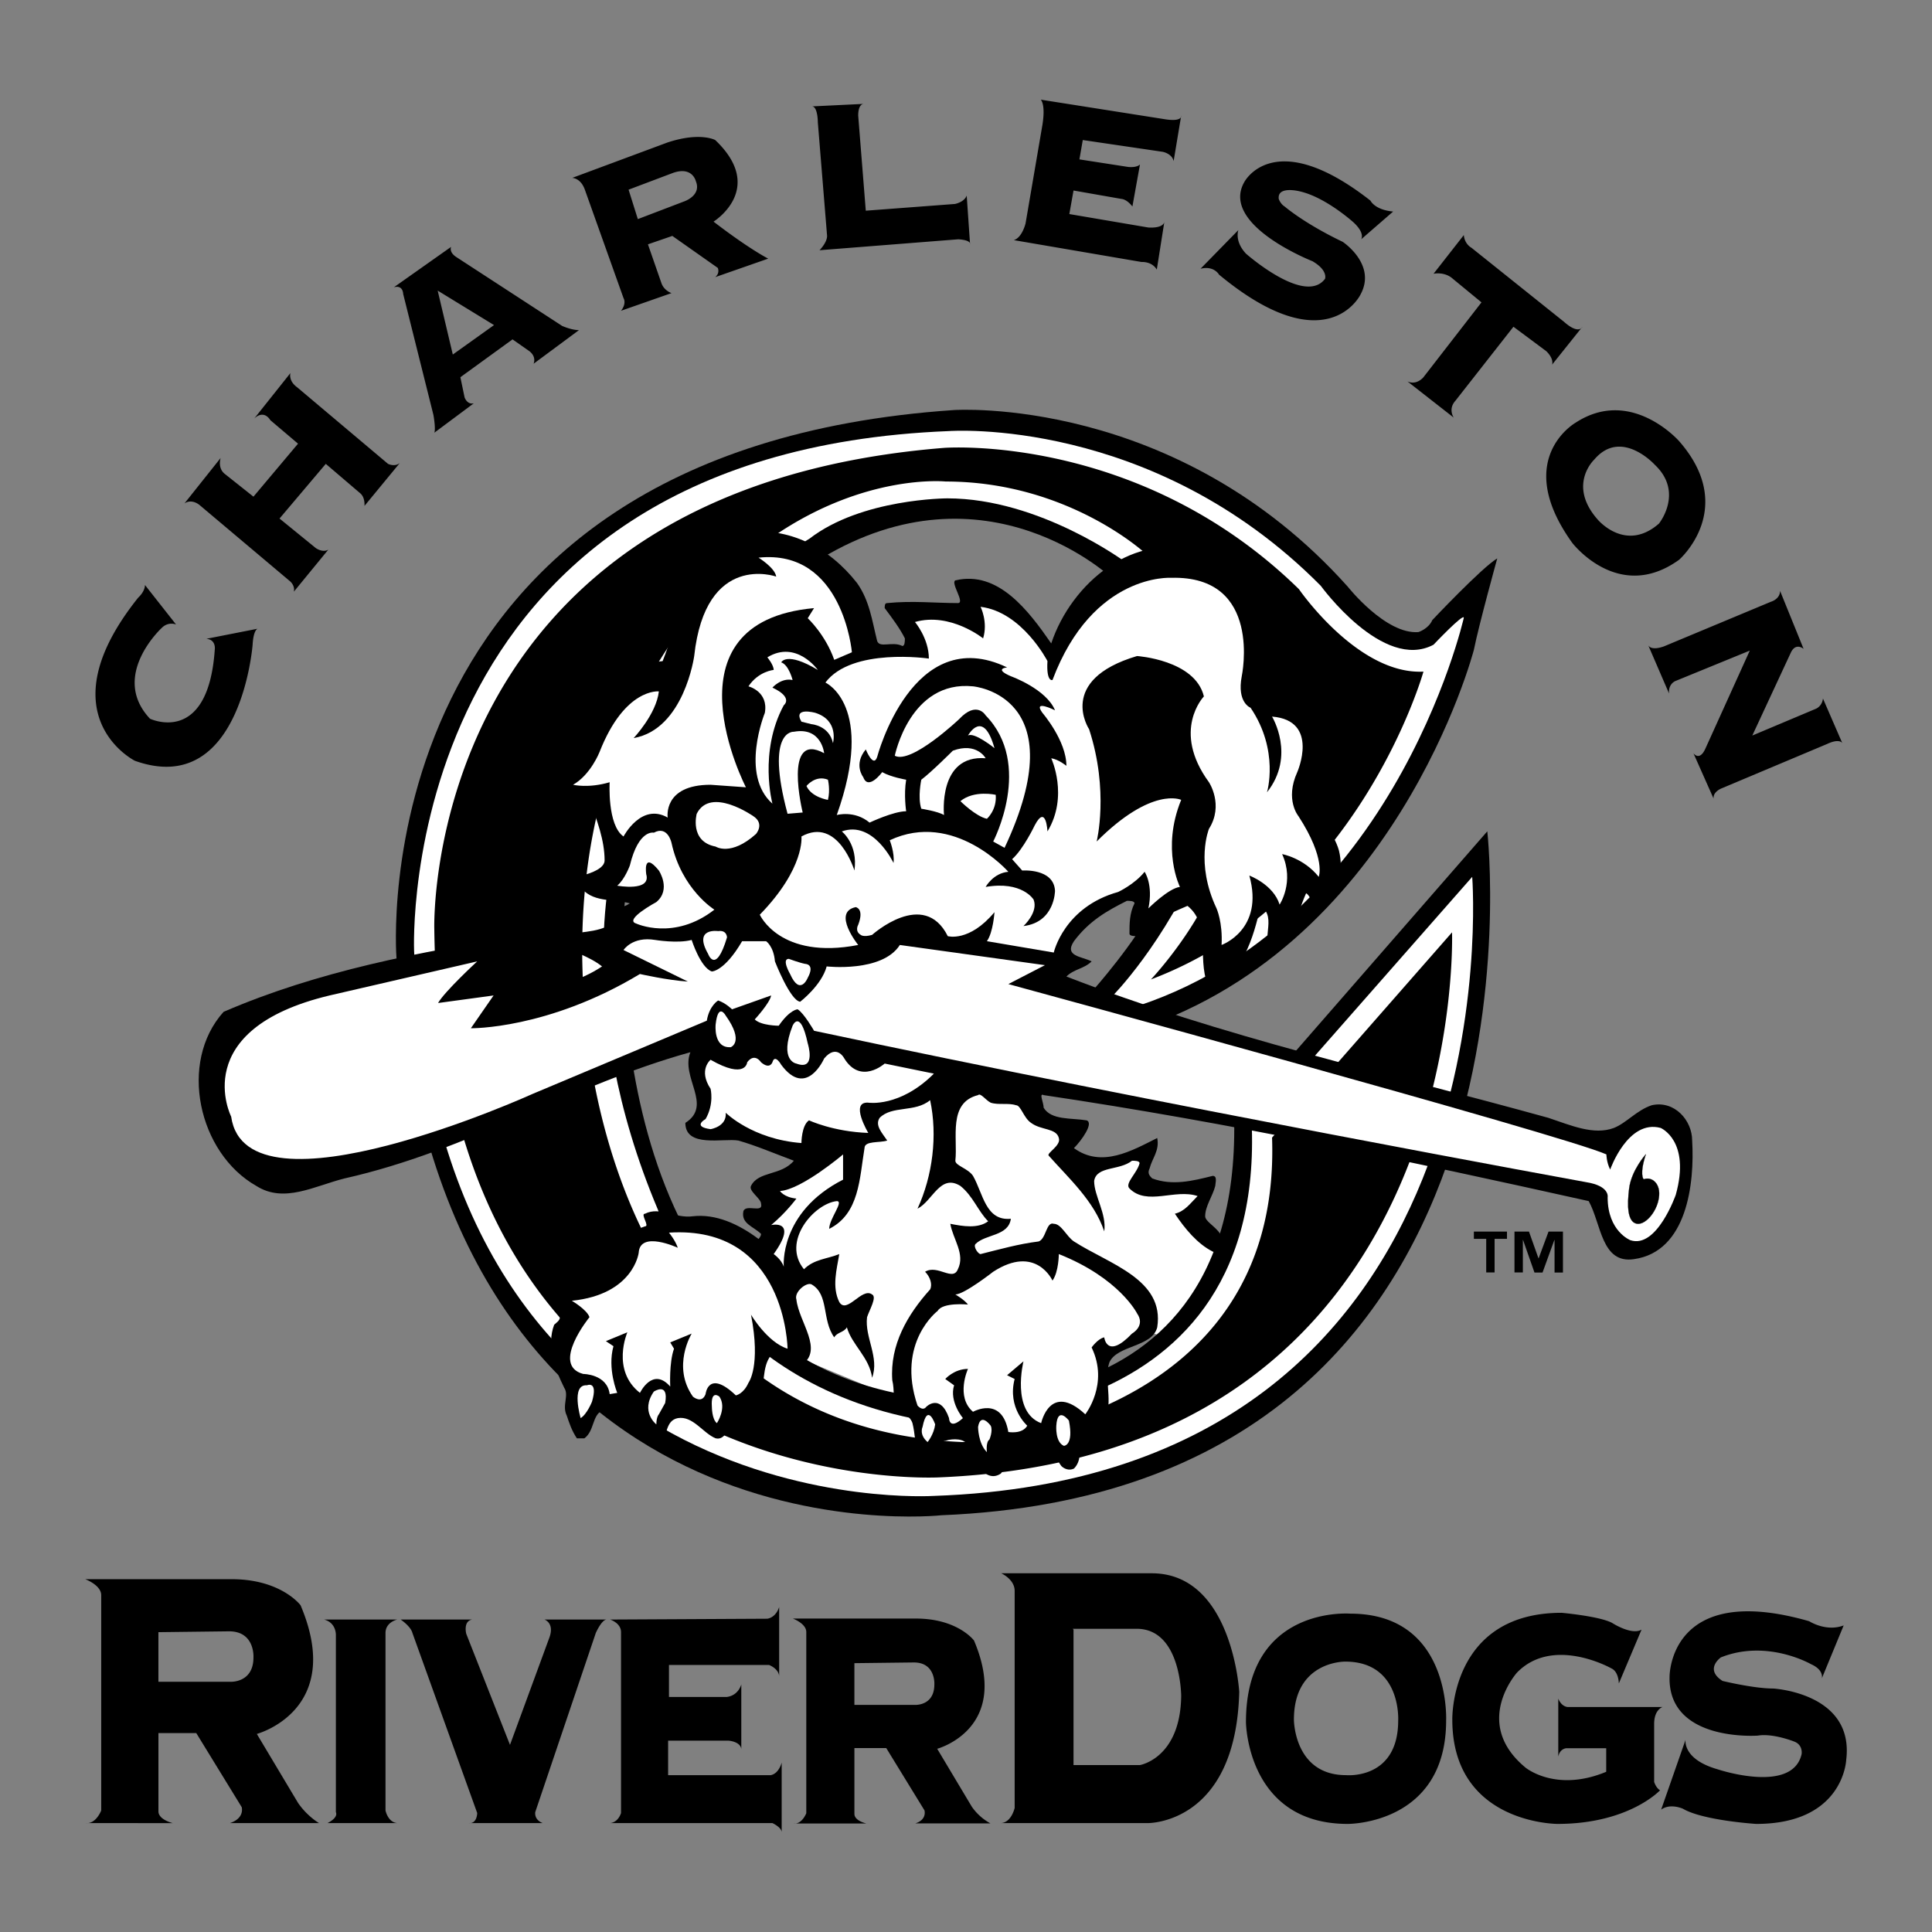
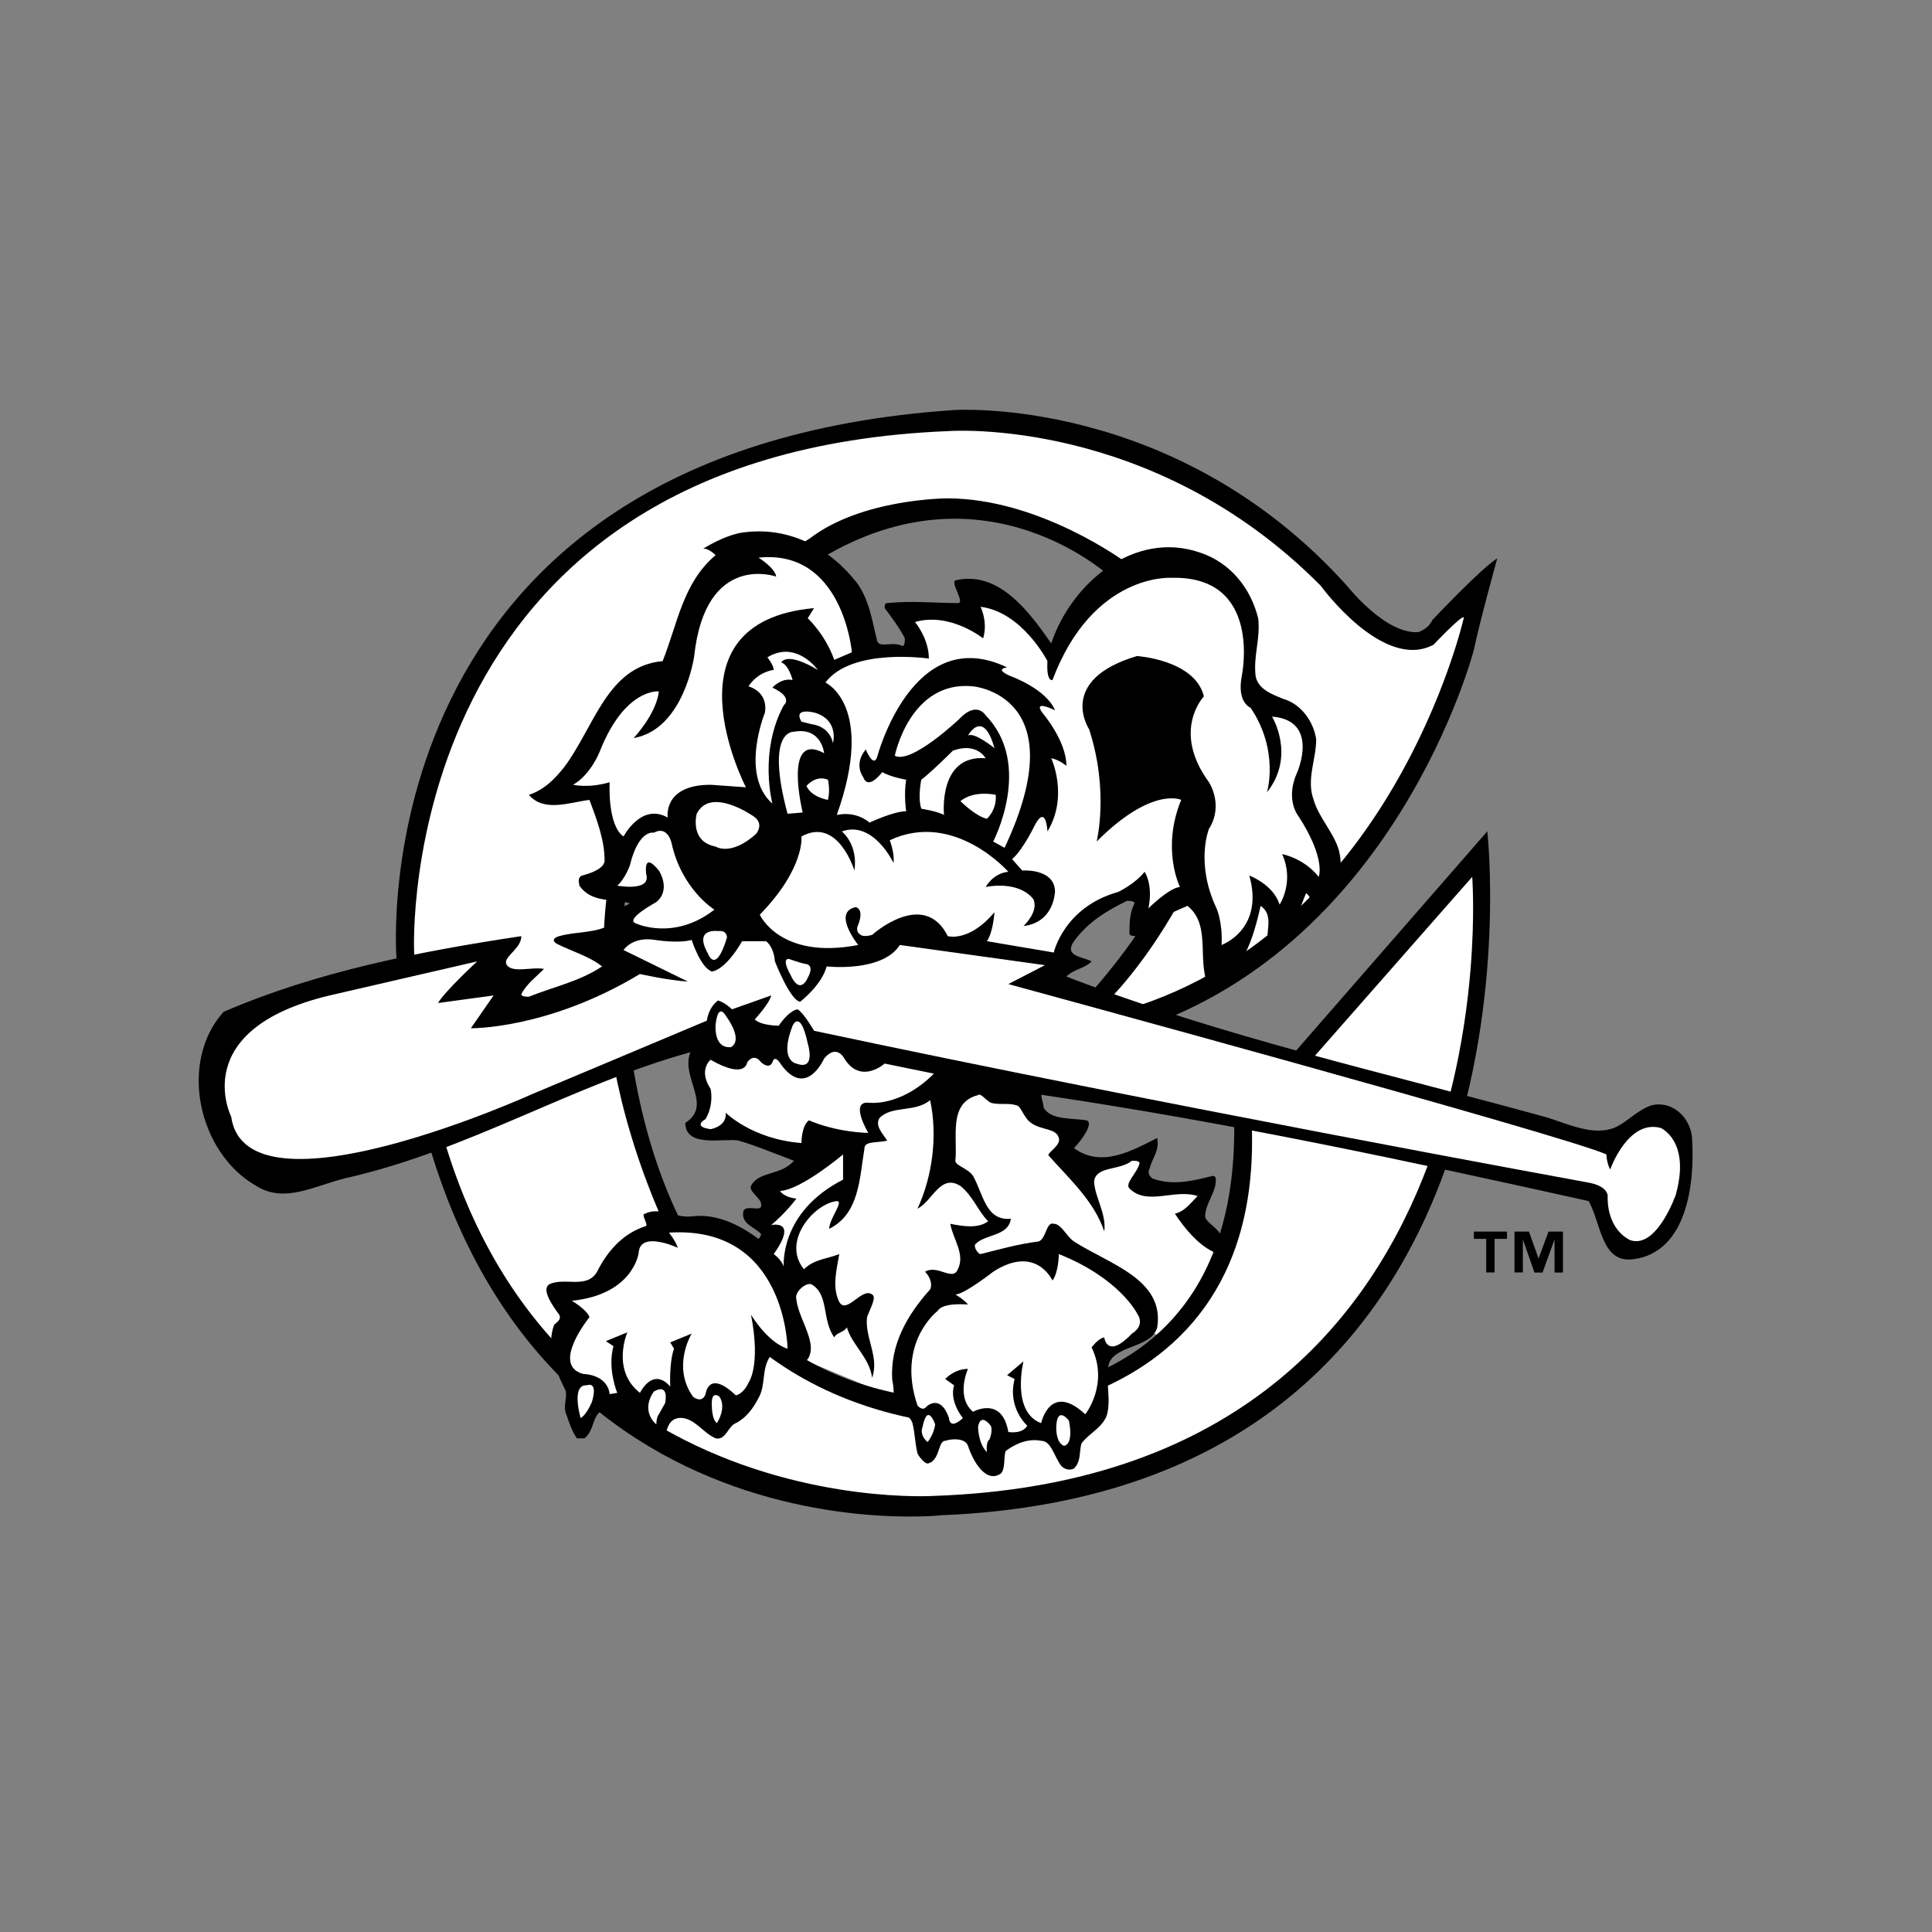
<svg xmlns="http://www.w3.org/2000/svg" width="2500" height="2500" viewBox="0 0 192.756 192.756">
  <rect x="0" y="0" width="192.756" height="192.756" fill="#808080" stroke="none" />
  <g fill-rule="evenodd" clip-rule="evenodd">
    <path fill="#fff" fill-opacity="0" d="M0 0h192.756v192.756H0V0z" />
    <path fill="#fff" d="M96.225 107.455l-9.483 3.693.923 2.098-2.769.672-.672 4.615-3.273 2.014-1.678 3.105-.336 11.496 11.329 4.7.42-6.127 7.72-7.971 8.057-1.26 7.803 5.791-.336 2.35 2.183.754 6.377-8.979-3.357-3.189 1.596-3.188-6.883.252.588-3.945-7.551 2.518-.588-4.28-10.07-5.119z" />
    <path d="M149.381 55.713s-1.826 6.595-2.33 9.112c0 0-7.805 30.209-34.74 38.266l-3.273-4.279s4.279-4.784 6.293-8.812l5.035-19.636-9.314-12.587s-12.588-12.084-29.203-2.015c0 0-17.875 10.574-19.637 35.749 0 0-2.769 41.792 27.693 47.581 0 0 33.735 6.043 33.231-27.188l25.252-28.964s7.477 65.718-54.455 68.236c0 0-49.847 5.539-54.378-55.636 0 0-4.028-50.603 55.637-54.63 0 0 22.155-1.511 39.274 17.622 0 0 3.775 4.783 7.049 4.532 0 0 1.006-.315 1.385-1.196-.002 0 4.971-5.273 6.481-6.155z" />
    <path d="M146.045 61.637s-7.217 32.056-34.91 39.441l-.168-1.678s5.203-5.204 9.064-14.267l1.678-15.944-9.398-13.091s-8.561-6.377-17.792-6.377c0 0-8.56 0-13.763 4.027 0 0-16.615 9.567-19.468 31.553 0 0-4.364 14.769 4.363 35.414 0 0 5.035 17.119 26.351 20.979 0 0 33.902 2.518 32.895-29.203l21.986-25.007s4.699 59.75-53.707 61.763c0 0-49.175 3.189-51.861-54.378 0 0-2.182-49.679 53.372-51.861 0 0 20.309-1.511 37.09 15.44 0 0 6.211 8.56 11.246 5.875 0-.001 3.022-3.19 3.022-2.686z" fill="#fff" />
-     <path d="M142.018 67.007s-6.379 22.826-27.191 30.713c0 0 6.883-7.216 7.723-14.601l.166-16.448-8.391-11.413s-7.721-7.217-19.973-7.217c0 0-8.056-.839-17.287 5.538 0 0-21.147 13.427-18.797 46.156 0 0 1.007 42.629 37.762 44.139 0 0 31.889-1.51 30.883-30.377L144.87 93.02s1.848 52.197-51.189 54.379c0 0-49.679 2.686-50.351-54.714 0 0-1.343-43.805 50.854-48 0 0 19.469-1.511 35.414 14.098 0 0 5.873 8.56 12.42 8.224zM14.462 58.364l3.104 3.944s-.755-.335-1.426.336c0 0-5.203 4.783-1.175 9.062 0 0 5.791 2.77 6.462-6.881 0 0 .168-1.007-.839-1.091l5.119-1.007s-.419.084-.503 1.595c0 0-1.175 15.357-11.748 11.581 0 0-9.063-4.532.335-16.28 0 0 .671-.588.671-1.259zM18.406 50.224l3.608-4.532s-.336 1.007.419 1.594l2.854 2.266 4.448-5.287-2.77-2.35s-.587-1.091-1.594-.167l3.608-4.532s-.251.755.672 1.427l9.062 7.636s.671.335 1.175-.084l-3.524 4.28s.084-.839-.42-1.258l-3.44-2.938-4.616 5.455 3.608 2.937s.671.504 1.259.168l-3.44 4.196s.167-.503-.336-1.007l-9.063-7.637c.001 0-.754-.67-1.51-.167zM39.301 28.658l5.707-4.029s-.252.504.503 1.007l10.574 6.881s.923.419 1.678.419l-4.531 3.357s.335-.671-.419-1.259l-1.678-1.175-5.203 3.776.42 2.014s.251.755.922.587l-3.944 2.937s.168-.251-.084-1.762l-3.021-12.084c0 .001 0-.921-.924-.669zm4.365.335l1.51 6.378 4.112-2.937-5.622-3.441zM66.575 14.224c3.272-1.091 4.783-.252 4.783-.252 5.119 4.867-.168 8.14-.168 8.14 3.608 2.77 5.455 3.692 5.455 3.692l-5.287 1.846c.503-.419.252-.923.252-.923l-4.532-3.189-2.433.839 1.342 3.86c.251.755 1.007 1.007 1.007 1.007l-5.035 1.762c.587-.755.251-1.258.251-1.258l-3.86-10.825c-.419-1.175-1.258-1.175-1.258-1.175l9.483-3.524zm-3.861 4.699l.923 2.937 4.615-1.762s1.762-.587 1.175-2.014c0 0-.336-1.51-2.266-.839l-4.447 1.678zM81.008 10.615l5.203-.252s-.588-.083-.588 1.175l.756 9.483 8.895-.671s.923-.168 1.174-.839l.336 4.867s.168-.42-1.175-.504l-13.846 1.091s.755-.755.755-1.427l-.923-11.329c.001 0 .001-1.594-.587-1.594zM103.834 9.943s.504.419.168 2.518l-1.68 9.819s-.334 1.426-1.174 1.678l12.756 2.183s1.006-.084 1.51.755l.756-4.783s0 .671-1.594.587l-7.889-1.343.418-2.349 4.785.839s.502 0 1.09.755l.756-4.196s-.252.335-1.176.251l-4.867-.755.336-1.93 7.973 1.175s.924.168 1.092.923l.754-4.532s.168.671-1.762.336l-12.252-1.931zM138.994 21.105l-3.188 2.769s.42-.587-.756-1.678c0 0-2.77-2.517-5.371-3.105 0 0-2.266-.587-2.098.756 0 0 .168.503.588.755 0 0 1.93 1.679 5.791 3.525 0 0 3.441 2.265 1.762 5.287 0 0-3.357 6.881-14.098-2.014 0 0-.504-.923-1.846-.588l3.775-3.86s-.42 1.091.754 2.35c0 0 5.875 5.203 7.889 2.518 0 0 .336-.839-1.258-1.763 0 0-9.23-3.608-6.797-7.888 0 0 2.936-5.707 12.588 1.846.001-.001.419.922 2.265 1.09zM146.045 23.454l-3.021 3.86s1.092-.251 1.93.504l2.854 2.349-5.789 7.469s-.672.839-1.596.419l4.615 3.609s-.588-.839.168-1.679l5.791-7.385 3.271 2.434s.756.672.588 1.343l3.021-3.776s-.336.839-1.846-.503l-9.232-7.385s-.67-.336-.754-1.259zM167.527 44.014c5.875 6.713 0 11.832 0 11.832-6.043 4.364-10.658-1.678-10.658-1.678-6.041-8.392.336-12 .336-12 5.539-3.609 10.322 1.846 10.322 1.846zm-2.433 2.35s-3.355-3.692-6.043-.503c0 0-2.686 2.517.336 5.958 0 0 2.77 3.357 6.127.419 0 0 2.517-3.105-.42-5.874zM166.521 69.189l-2.1-4.867s.168.671 1.594.167l10.658-4.447s.924-.252.924-1.091l2.35 5.791s-.756-.671-1.258.335l-3.861 8.308 6.379-2.686s.586-.252.67-1.007l1.93 4.448s-.252-.504-1.51.084l-10.574 4.448s-.838.335-.756 1.007l-2.014-4.532s.588.84 1.176-.419l4.447-9.818-7.385 3.021c0-.001-.755.251-.67 1.258zM23.106 157.555c4.951 0 6.881 2.602 6.881 2.602 4.447 10.488-4.363 12.838-4.363 12.838l4.112 6.881c.923 1.344 2.098 2.016 2.098 2.016h-8.895c1.51-.504 1.174-1.596 1.174-1.596l-4.531-7.385h-3.776v7.805c0 .84 1.426 1.176 1.426 1.176H8.588c1.006.082 1.51-1.26 1.51-1.26V159.15c0-1.008-1.595-1.594-1.595-1.594h14.603v-.001zm-7.301 5.287v4.949h7.133s2.35.168 2.35-2.432c0 0 .168-2.602-2.434-2.602l-7.049.085zM32.336 161.582h7.301s-1.175.252-1.175 1.342v17.707s.251 1.26 1.259 1.26h-7.049s1.091-.504.839-1.092v-17.623s.084-1.258-1.175-1.594zM39.973 161.582s1.007.672 1.175 1.342l6.462 17.959s0 1.09-.84 1.008h7.385s-.839-.252-.755-1.092l6.042-17.875s.587-1.342 1.091-1.342h-6.21s1.007.336.503 1.762l-3.944 10.742-4.363-11.078s-.336-1.258.587-1.426h-7.133zM60.869 161.582s1.091.336 1.091 1.26v18.041s-.252.924-1.091 1.008h16.196s.923.42.923.922v-6.965s-.251 1.092-1.091 1.26H66.659v-3.441h6.042s1.175.084 1.259.84v-6.461s-.252 1.09-1.427 1.258h-5.79v-3.189h9.986s.923.336 1.007 1.092v-6.881s-.252 1.006-1.175 1.174l-15.692.082zM91.385 161.484c4.167 0 5.791 2.189 5.791 2.189 3.742 8.826-3.672 10.803-3.672 10.803l3.46 5.789a5.399 5.399 0 0 0 1.849 1.654h-7.484c1.187-.383.904-1.301.904-1.301l-3.812-6.213h-3.177v6.566c0 .705 1.2.961 1.2.961h-7.272c.847.098 1.271-1.031 1.271-1.031v-18.076c0-.848-1.342-1.342-1.342-1.342h12.284v.001zm-6.142 4.45v4.164h6.001s1.977.143 1.977-2.047c0 0 .142-2.188-2.047-2.188l-5.931.071zM114.91 156.967c8.057 0 8.729 11.832 8.729 11.832-.336 13.26-9.148 13.092-9.148 13.092H99.807c1.09 0 1.426-1.512 1.426-1.512v-21.65c0-1.174-1.342-1.762-1.342-1.762h15.019zm-7.805 5.623v13.51h6.631s4.027-.672 4.111-6.881c0 0 0-6.715-4.447-6.715h-6.377l.082.086zM144.281 171.652c0 10.406-9.816 10.32-9.816 10.32-10.07 0-10.156-10.152-10.156-10.152 0-11.664 10.406-10.826 10.406-10.826 10.07 0 9.566 10.658 9.566 10.658zm-10.068-5.873s-5.119-.086-5.119 5.789c0 0 0 5.539 5.201 5.539 0 0 5.203.502 5.203-5.455 0 0 .336-5.873-5.285-5.873zM163.777 162.59l-2.266 5.369s0-1.174-.754-1.51c0 0-5.791-3.273-9.4.42 0 0-4.531 5.035.84 9.482 0 0 3.02 2.518 8.055.42v-2.352h-3.943s-.672 0-.84.84v-5.789s.254.754.924.838h9.482s-.84.252-.84 1.68v5.789s.168.588.588.84c0 0-3.104 3.355-10.236 3.355 0 0-10.49 0-10.49-10.404 0 0-.252-10.658 10.908-10.658 0 0 3.777.336 5.035 1.008 0 0 1.93 1.258 2.937.672zM183.943 162.17l-2.18 5.287s.252-.84-1.092-1.428c0 0-4.363-2.518-8.98-.67 0 0-1.678 1.174.168 2.348 0 0 3.105.756 5.035.756 0 0 8.141.42 7.301 7.133 0 0-.252 6.377-8.979 6.377 0 0-5.287-.334-7.301-1.51 0 0-1.26-.588-2.182.084l2.434-6.965s-.336 1.93 3.189 2.938c0 0 7.469 2.518 8.391-1.51 0 0 .168-.924-.756-1.26 0 0-2.098-.84-3.607-.588 0 0-8.98.672-8.811-5.875 0 0-.084-9.564 13.93-5.537.001 0 1.679 1.092 3.44.42z" />
    <path d="M74.169 53.119c4.553-.606 8.56 1.511 11.329 5.035 1.259 1.762 1.51 3.776 2.014 5.791.251.755 1.51 0 2.518.503.251 0 .251-.503.251-.755-.503-1.007-1.258-2.014-2.014-3.021 0-.251 0-.503.252-.503 2.518-.252 4.783 0 7.049 0 .756 0-.755-2.014-.252-2.266 4.28-1.007 7.301 3.021 9.567 6.293 2.014-6.042 8.307-11.328 14.854-9.062 3.021 1.007 5.035 3.524 5.791 6.545.25 2.014-.504 3.776-.252 5.79.252 1.259 1.51 1.762 2.77 2.266 1.762.503 3.02 2.266 3.271 4.028 0 2.014-1.006 4.028-.252 6.042.504 1.762 2.016 3.273 2.518 5.035.504 2.014 0 4.28-1.762 5.539-.756.503-1.008-1.007-1.51-1.259-1.008 2.266-1.26 4.531-3.273 6.293-1.51-1.51.504-3.776-1.26-5.035-.754 3.272-1.762 6.797-5.035 8.309-1.51-2.52.252-6.295-2.264-8.309-1.764.755-3.525 1.51-5.035 3.021-.254 0-.756 0-.756-.252 0-1.007 0-2.014.502-3.021 0-.251-.502-.251-.754-.251-2.014 1.007-3.775 2.014-5.287 4.028-1.006 1.51.756 1.51 1.764 2.014-.758.755-1.764.755-2.518 1.511 15.607 6.041 31.721 9.566 48.084 14.098 2.266.756 4.531 1.762 6.545 1.008 1.258-.504 2.266-1.764 3.775-2.266 2.266-.504 4.029 1.51 4.029 3.523.252 4.279-.504 11.078-5.791 11.832-3.271.504-3.271-3.523-4.531-5.789-18.127-4.029-35.748-7.805-54.379-10.574-.502-.252 0 .756 0 1.258.756 1.26 2.77 1.008 4.281 1.26.754.252-.504 2.014-1.26 2.77 2.77 2.014 5.791.252 8.309-1.008.25 1.26-.504 2.014-.756 3.021-.252.504 0 .756.252 1.008 2.014.754 4.029.252 6.041-.252.504 0 .252.754.252 1.006-.252 1.008-1.006 2.014-1.006 3.021 0 .504 1.006 1.008 1.51 1.762.252.756-.504 2.014-.756 1.764-1.51-.756-2.77-2.268-3.775-3.777 1.006-.252 1.512-1.008 2.266-1.762-2.266-.756-5.035 1.006-6.797-.756-.504-.504.756-1.51 1.008-2.518 0-.252-.506-.252-.756-.252-1.26 1.008-3.525.504-3.777 2.016 0 1.51 1.26 3.271 1.008 5.033-1.008-3.02-3.525-5.285-5.539-7.551-.252-.252 1.26-1.008 1.008-1.764-.252-1.006-1.762-.754-2.77-1.51-.756-.504-1.008-1.762-1.51-1.762-.756-.252-1.764 0-2.518-.252-.504-.252-1.008-1.008-1.26-.756-3.021.756-2.014 4.279-2.266 6.545 0 .504 1.259.756 1.762 1.512 1.008 1.762 1.26 4.531 3.777 4.279-.252 1.762-2.518 1.51-3.525 2.518-.252.252.252 1.006.504 1.006 2.014-.502 3.775-1.006 5.791-1.258.754-.252.754-2.014 1.51-1.762.756 0 1.26 1.258 2.014 1.762 3.525 2.266 9.062 3.775 8.309 8.561-.504 2.014-4.027 1.762-4.783 3.523-.504 1.512.252 3.525-.252 5.287-.504 1.26-1.762 1.762-2.518 2.77-.252.754 0 1.762-.756 2.518-.504.25-1.006 0-1.258-.252-.756-1.008-1.008-2.518-2.014-2.518-1.26-.252-2.518.252-3.525 1.006-.252.504 0 1.764-.504 2.266-1.51 1.008-2.77-1.258-3.273-2.77-.251-.754-1.51-.754-2.265-.502-.755 0-.504 2.014-1.763 2.266-.251 0-.755-.504-1.007-1.008-.251-1.006-.251-2.014-.503-3.02-.251-.756-1.007-1.008-1.511-1.512-.503-.754-.251-1.762-.503-2.77-.251-3.523 1.51-6.545 3.776-9.062.252-.504 0-1.258-.503-1.762 1.259-.756 2.77 1.006 3.272-.252.756-1.512-.503-3.021-.755-4.531 1.259.252 2.769.502 3.777-.252-1.008-1.008-1.512-2.518-2.77-3.525-2.014-1.258-2.769 1.512-4.28 2.266 1.511-3.271 2.015-7.301 1.259-10.824-1.511 1.258-3.776.504-5.035 1.762-.503.756.252 1.51.755 2.266-.755.252-2.266 0-2.266.756-.504 3.021-.504 6.545-3.524 8.055 0-1.006 1.511-2.768.755-2.768-2.266.25-5.539 4.027-3.272 6.797 1.007-1.008 2.266-1.008 3.524-1.512-.251 1.512-.754 3.273 0 4.785.755 1.258 2.266-1.512 3.273-.756.504.252-.251 1.51-.503 2.266-.251 2.014 1.259 4.027.503 6.043-.251-2.016-2.014-3.273-2.518-5.035-.251.502-1.007.502-1.258 1.006-1.259-1.762-.503-4.279-2.266-5.287-.503-.252-1.762.756-1.51 1.512.251 2.266 2.769 5.035.503 6.545-.755.754-2.266 0-3.021-1.008-1.007 1.26-.503 3.021-1.259 4.281-.503 1.006-1.259 2.014-2.266 2.518-.755.252-1.006 1.762-2.014 1.51-1.259-.504-2.266-2.266-3.776-2.014-1.258.25-1.007 1.762-1.762 2.768h-1.007c-1.259-.754-1.007-3.02-2.014-3.271-.755-.252-2.014-.504-2.77-.252-1.007.504-.755 2.014-1.762 2.77h-.755c-.503-.756-.755-1.51-1.007-2.266-.503-1.008.252-2.016-.251-2.77-1.007-2.014-1.762-4.279-1.007-6.293.252-.252.755-.504.504-1.008-.755-1.008-1.763-2.518-1.007-3.021 1.51-.754 3.776.504 4.783-1.258 1.007-2.014 2.518-3.777 4.783-4.531.503 0-.504-1.26 0-1.26 1.511-.756 3.021.504 4.783.252 2.266-.252 4.531.756 6.545 2.266 0 0 .251-.252.251-.504-.755-.754-2.014-1.006-1.762-2.266.251-.756 2.014.252 1.762-.756 0-.502-1.259-1.258-1.007-1.762.755-1.51 3.021-1.006 4.28-2.518-2.014-.754-3.776-1.51-5.539-2.014-1.511-.252-5.286.756-5.286-1.762 2.769-1.762-.504-4.531.503-7.049-11.832 3.271-22.154 9.818-34.49 12.588-3.021.754-6.042 2.516-8.812.754-5.79-3.271-7.804-12.336-3.272-17.371 9.315-4.027 19.637-6.042 29.707-7.552 0 1.259-1.763 2.014-1.511 2.769.504 1.008 2.518.252 3.776.504-.755.756-1.763 1.51-2.266 2.518 0 .252.503.252.755.252 2.517-1.008 5.035-1.512 7.3-3.021-1.258-1.007-3.021-1.51-4.531-2.265-.755-.504.252-.755.252-.755 1.762-.503 3.776-.252 5.287-1.259-.251-.252-.755-1.007-.503-1.259.755-.252 1.511-.252 2.266-.755-1.762-.503-3.776 0-5.035-1.762 0-.252-.251-.755.251-1.007 1.007-.252 2.266-.755 2.266-1.511 0-2.014-.755-4.028-1.51-6.042-2.014.251-4.532 1.259-6.042-.503 1.51-.504 2.517-1.51 3.524-2.769 3.021-4.029 4.28-10.07 9.818-10.574 1.511-3.776 2.014-7.805 5.287-10.574 0 0-.755-.755-1.259-.629.001-.003 2.141-1.387 4.029-1.639z" />
    <path d="M83.232 65.833l1.762-.755s-.881-10.322-9.315-9.441c0 0 1.636 1.007 1.763 1.889 0 0-7.049-2.518-8.182 7.93 0 0-1.007 7.301-6.042 8.182 0 0 2.266-2.392 2.517-4.657 0 0-3.398-.377-5.916 6.042 0 0-.881 2.267-2.644 3.273 0 0 1.511.378 3.651-.252 0 0-.252 4.28 1.384 5.413 0 0 1.762-3.399 4.406-1.888 0 0-.504-3.272 4.279-3.272l3.525.251s-8.559-16.489 6.797-17.875l-.629 1.007c.001-.001 1.763 1.635 2.644 4.153z" fill="#fff" />
    <path d="M91.288 62.057s1.385 1.636 1.385 3.65c0 0-7.678-1.133-10.322 2.392 0 0 5.035 2.266 1.133 13.217 0 0 1.763-.503 3.273.756 0 0 2.391-1.133 3.651-1.133 0 0-.252-1.637 0-3.147 0 0-1.511-.252-2.392-.756 0 0-1.385 1.889-1.888.503 0 0-1.007-1.258.252-2.769 0 0 .755 1.888 1.133.755 0 0 3.524-13.468 12.966-8.937 0 0-1.387.125.377.881 0 0 3.523 1.259 4.404 3.399 0 0-2.266-1.133-1.258.252 0 0 2.393 2.769 2.393 5.286 0 0-.756-.629-1.512-.755 0 0 1.762 3.776-.377 7.301 0 0-.127-2.77-1.26-.629 0 0-1.133 2.392-2.266 3.398l1.008 1.133s3.146-.251 3.271 2.014c0 0 0 3.147-3.146 3.524 0 0 1.512-1.384 1.008-2.643 0 0-1.133-1.888-4.783-1.259 0 0 .754-1.385 2.266-1.511 0 0-5.413-6.167-11.833-3.147 0 0 .503 1.259.377 2.266 0 0-2.014-4.28-5.16-3.147 0 0 1.636 1.259 1.259 3.902 0 0-1.637-5.413-5.287-3.398 0 0 .377 3.147-4.154 7.804 0 0 2.014 4.532 9.818 3.021 0 0-2.643-3.273-.251-3.776 0 0 .881.125.251 1.762 0 0-.377.629.252 1.007 0 0 .252.252 1.133 0 0 0 5.161-4.658 7.552.126 0 0 2.14.629 4.658-2.392 0 0-.127 2.014-.756 2.895l6.672 1.132s1.008-4.531 6.42-6.042c0 0 1.635-.755 2.643-2.014 0 0 .881 1.259.379 3.65 0 0 2.014-2.014 3.146-2.14 0 0-1.889-3.776.125-8.686 0 0-2.895-1.385-8.434 4.154 0 0 1.26-5.035-.754-11.203 0 0-3.273-4.909 4.783-7.301 0 0 5.789.377 6.67 4.028 0 0-3.271 3.399.504 8.56 0 0 1.512 2.266 0 4.657 0 0-1.385 3.399.756 7.93 0 0 .629 1.385.504 3.651 0 0 4.279-1.511 2.77-6.923 0 0 2.391.881 3.02 2.895 0 0 1.512-2.266.252-5.035 0 0 2.141.377 3.65 2.266 0 0 .756-1.762-2.014-6.042 0 0-1.385-1.636-.125-4.406 0 0 2.266-5.161-2.518-5.538 0 0 2.391 3.902-.504 7.552 0 0 1.258-4.154-1.637-8.434 0 0-1.385-.503-.881-3.147 0 0 2.139-10.07-7.049-9.818 0 0-7.805-.504-11.834 10.196 0 0-.629.251-.502-1.888 0 0-2.518-4.909-6.672-5.413 0 0 .756 1.511.252 3.147.001.003-3.272-2.641-6.797-1.633z" fill="#fff" />
    <path d="M89.274 75.399s1.511-7.552 7.804-6.923c0 0 10.322.881 3.146 16.112l-1.133-.629s4.029-7.678-.754-12.588c0 0-.881-1.51-2.644.378.001 0-4.782 4.531-6.419 3.65z" fill="#fff" />
    <path d="M96.575 73.385s1.511-2.77 2.644 1.259c0 0-2.014-1.637-2.644-1.259zM98.338 75.651s-.881-1.636-3.273-.755c0 0-2.14 2.14-3.147 2.896 0 0-.378 1.762 0 2.895 0 0 1.637.252 2.266.629 0-.001-.63-6.043 4.154-5.665zM99.344 79.301s-2.139-.504-3.524.629c0 0 1.51 1.51 2.643 1.762 0 .001 1.008-.88.881-2.391zM83.106 74.141s.629-2.266-1.762-3.021c0 0-2.266-.63-1.385.881l1.007.252c0-.001 1.763.125 2.14 1.888zM82.225 75.147s-.252-2.644-3.021-2.14c0 0-2.896-.251-.63 8.182l1.511-.126s-2.014-8.181 2.14-5.916z" fill="#fff" />
    <path d="M82.603 77.791s.252 1.006 0 2.014c0 0-1.637-.251-2.14-1.385 0 0 .881-1.132 2.14-.629zM81.596 66.84s-2.14-3.021-5.036-1.259c0 0 .63.755.63 1.259 0 0-1.511.125-2.518 1.636 0 0 2.015.503 1.637 2.644 0 0-2.518 6.168.755 9.062 0 0-1.385-5.161 1.133-9.818 0 0 1.007-.755-1.133-1.762 0 0 .881-1.007 2.014-.755 0 0-.377-1.511-1.133-1.762 0-.001.504-1.134 3.651.755zM75.428 83.203s.881-1.006-.252-1.762c0 0-4.28-3.021-5.665-.251 0 0-.755 2.769 1.888 3.273.001-.001 1.512 1.006 4.029-1.26zM71.274 90.756s-3.272-2.014-4.279-6.671c0 0-.378-1.763-1.763-1.007 0 0-1.511-.378-2.392 3.272 0 0-.503 1.385-1.259 2.014 0 0 3.398.629 2.896-1.133 0 0-.378-2.392 1.258-.378 0 0 1.259 1.888-.251 3.147 0 0-3.273 1.762-2.014 2.14 0 .001 3.776 1.763 7.804-1.384zM79.833 99.945s2.14-1.637 2.644-3.525c0 0 5.539.629 7.301-2.139l14.476 2.014-3.65 1.887s55.512 15.105 59.666 16.994c0 0 0 .756.377 1.512 0 0 1.762-5.035 5.035-4.154 0 0 3.02 1.258 1.51 6.672 0 0-1.889 5.412-4.531 4.529 0 0-2.266-.881-2.266-4.279 0 0 .252-1.133-2.141-1.51 0 0-42.797-7.805-77.036-15.105 0 0-1.007-1.762-1.636-2.141 0 0-.755 0-1.888 1.637 0 0-1.763 0-2.392-.629 0 0 1.511-1.637 1.636-2.391l-3.902 1.383s-.629-.629-1.385-.881c0 0-.881.504-1.133 2.016l-17.371 7.301s-28.574 12.965-30.084 2.266c0 0-4.405-8.686 9.818-12.084l14.728-3.399s-3.273 3.021-3.903 4.153l5.539-.754-2.266 3.271s7.678.127 16.867-5.412c0 0 2.77.629 4.784.754l-6.42-3.146s.881-1.385 3.147-1.007c0 0 2.266.378 3.65 0 0 0 .881 2.77 2.014 3.147 0 0 1.258 0 3.021-3.021h2.392s.755.503.881 2.014c.001-.001 1.512 3.9 2.518 4.027z" fill="#fff" />
    <path d="M72.533 93.526s0-.756-.881-.63c0 0-2.518-.378-1.007 2.266 0 0 .755 2.139 1.888-1.636zM78.701 95.665s1.007.378 1.636.503c0 0 1.007 0 .252 1.385 0 0-.755 1.889-1.762-.377 0 0-.882-1.511-.126-1.511zM79.078 102.336s.755-1.762 1.511 1.764c0 0 .881 2.77-1.133 2.014 0-.001-1.762-.253-.378-3.778zM72.407 101.33s-.755-1.385-1.007.881c0 0-.252 2.391 1.511 2.266 0 0 1.384-.504-.504-3.147z" fill="#fff" />
    <path d="M70.896 105.734s-1.258 1.008 0 2.896c0 0 .378 1.51-.503 3.021 0 0-1.385.754.503 1.006 0 0 1.637-.252 1.511-1.637 0 0 2.643 2.645 7.552 3.021 0 0 0-1.762.755-2.266 0 0 2.391 1.133 5.916 1.258 0 0-1.888-3.146 0-3.02 0 0 3.147.502 6.545-2.896l-4.909-1.006s-2.392 2.139-4.027-.504c0 0-.756-1.51-2.015 0 0 0-1.762 4.027-4.28.629 0 0-.629-1.133-.881-.252 0 0-.251.756-1.133 0 0 0-.629-1.006-1.384 0 .001.002-.125 1.766-3.65-.25zM84.113 115.176s-4.154 3.523-6.293 3.65c0 0 .377.629 1.636.756 0 0-1.007 1.383-2.518 2.643 0 0 2.769-.629.252 2.895 0 0 .755.504 1.007 1.26 0 0-.503-5.414 5.916-8.686v-2.518zM78.575 134.561s-.126-12.336-11.832-11.58c0 0 .629.754.881 1.51 0 0-3.776-1.762-3.902.504 0 0-.503 4.154-6.671 4.783 0 0 1.51.881 1.762 1.637 0 0-3.902 4.783-.629 5.664 0 0 2.392 0 2.644 2.014l.755-.125s-1.007-2.393-.378-4.658l-.755-.504 2.14-.881s-1.636 3.775 1.259 6.043c0 0 1.259-2.645 3.021-.629 0 0-.125-2.393.377-3.777l-.377-.629 2.14-.881s-2.014 3.271.126 6.293c0 0 .881.756 1.259-.252 0 0 .252-2.518 3.021.125 0 0 .756-.125 1.259-1.258 0 0 1.259-1.637.252-6.797-.003-.001 1.634 2.769 3.648 3.398zM112.939 133.051s1.385-.756.504-2.016c0 0-1.764-3.523-7.805-5.916 0 0 0 1.764-.631 2.645 0 0-1.635-3.65-5.916-.881 0 0-2.894 2.266-3.776 2.266 0 0 .882.504 1.259 1.006 0 0-2.517-.25-3.021.631 0 0-4.154 3.146-2.015 9.439 0 0 .504.631.882.127 0 0 1.384-1.385 2.266 1.133 0 0 0 1.258 1.385 0 0 0-1.385-1.637-.881-3.273l-.881-.629s.881-1.008 2.265-1.008c0 0-1.259 2.77.503 4.281 0 0 2.896-1.639 3.525 2.014 0 0 1.385.252 1.887-.629 0 0-2.012-1.764-1.258-4.658l-.754-.377 1.635-1.385s-1.258 5.035 1.764 6.168c0 0 .881-4.154 4.404-.883 0 0 2.393-3.02.631-6.67 0 0 .629-.883 1.258-1.008.001 0 .253 2.265 2.77-.377z" fill="#fff" />
    <path d="M57.931 141.484s-1.007-3.398.629-3.273c0 0 1.133-.504.503 1.637.001 0-.502 1.257-1.132 1.636zM65.484 142.113s-1.637-1.258-.252-3.273c0 0 1.511-1.006 1.133 1.135l-.63 1.131c0-.001-.251.251-.251 1.007zM71.778 139.344s-.882-.756-.755 1.008c0 0 0 1.258.503 1.637 0-.001 1.007-1.512.252-2.645zM93.302 142.113s-.755-2.266-1.259.252c0 0-.377.756.503 1.51.001 0 .63-.754.756-1.762zM98.842 142.24s-1.008-1.385-1.26.125c0 0 0 1.637.881 2.518 0 0-.125-1.008.252-1.26 0 0 .377-.881.127-1.383zM106.645 141.734s-1.133-1.51-1.258.506c0 0-.127 1.635.756 2.012 0 0 1.005 0 .502-2.518z" fill="#fff" />
    <path d="M150.35 123.598h-1.234v3.355h-.836v-3.355h-1.232v-.723h3.303v.723h-.001zm5.586 3.365h-.838v-3.25h-.02l-1.18 3.25h-.803l-1.141-3.25h-.018v3.24h-.836v-4.078h1.445l.947 2.662h.02l.986-2.662h1.438v4.088z" />
-     <path d="M164.209 115.158s-1.434 1.588-1.666 3.402c-.23 1.814-.139 3.287.695 3.514.832.227 2.035-1.076 2.266-2.551.232-1.473-.74-2.154-1.48-1.871-.092.057-.463-.566.185-2.494z" stroke="#000" stroke-width=".021" stroke-linecap="round" stroke-miterlimit="2.613" />
  </g>
</svg>